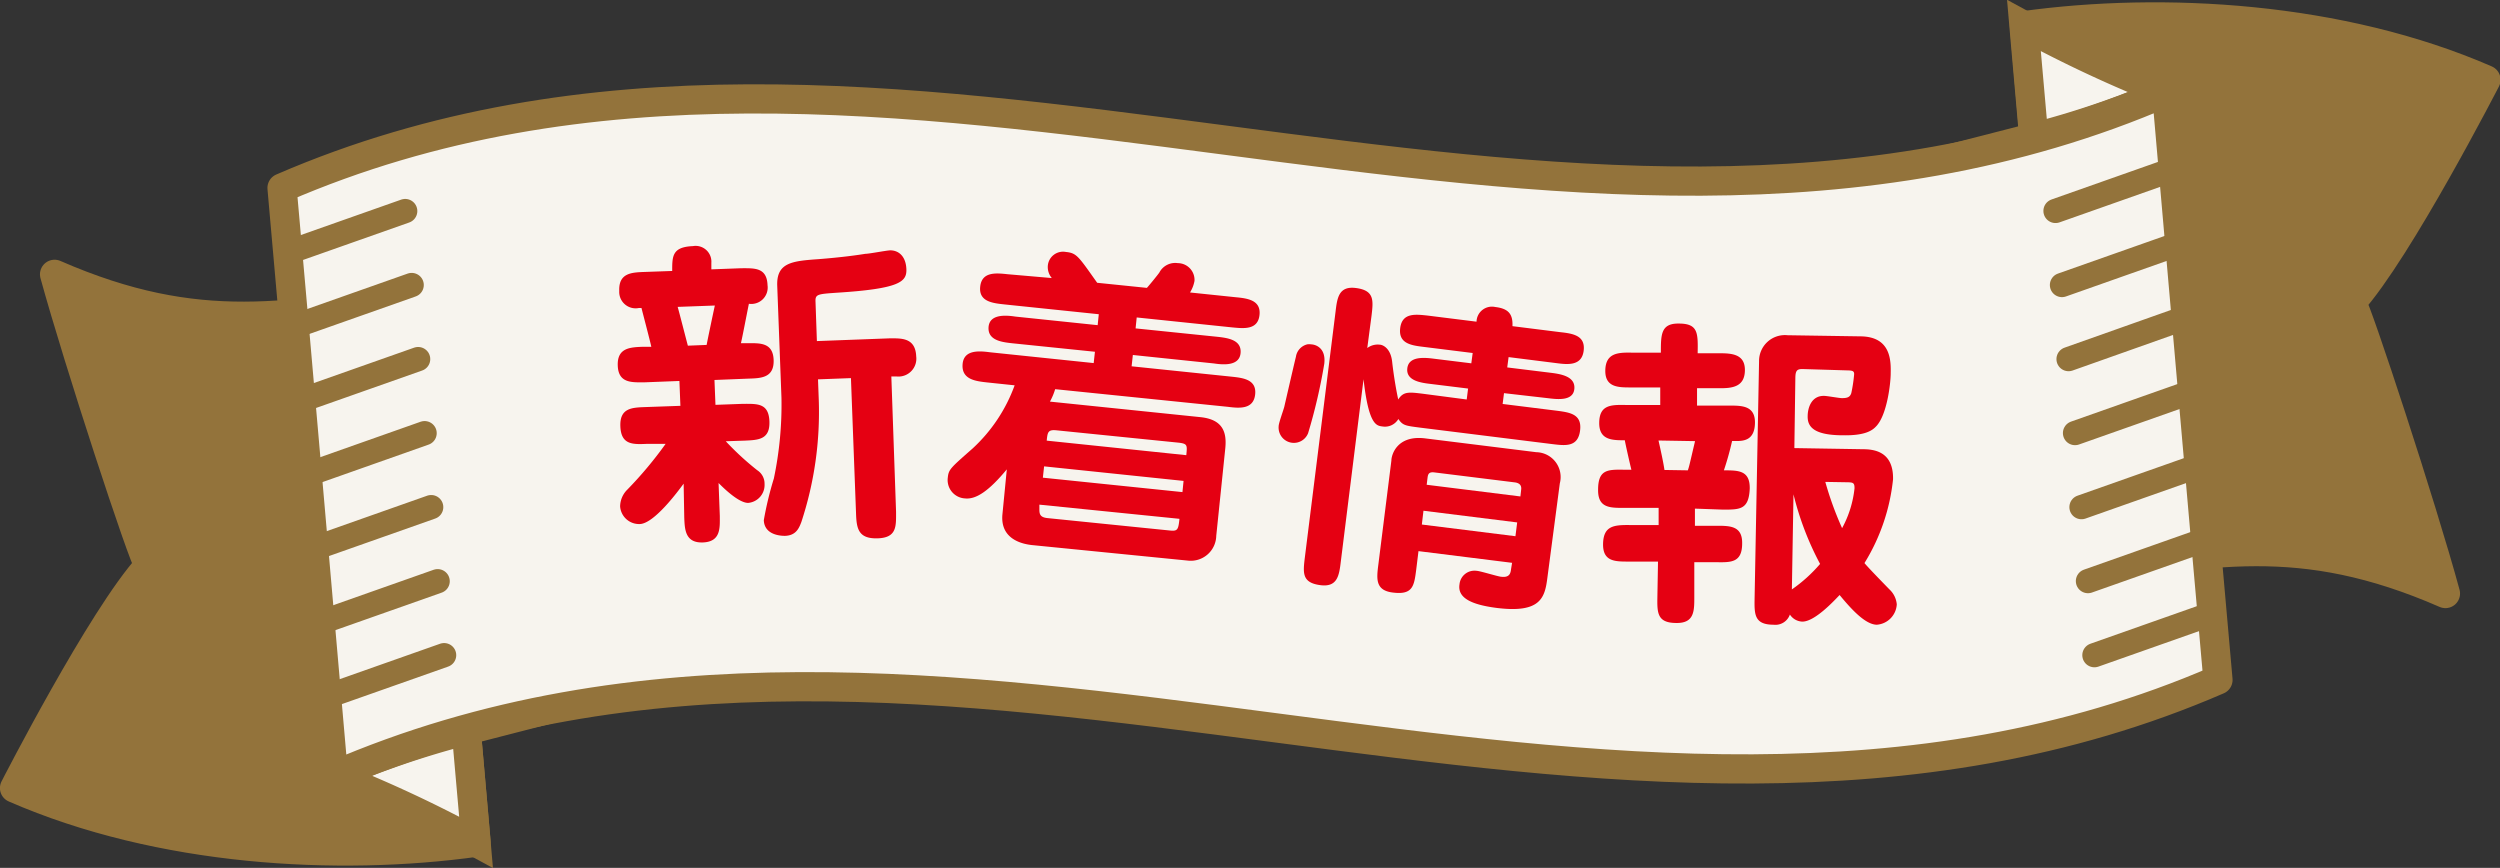
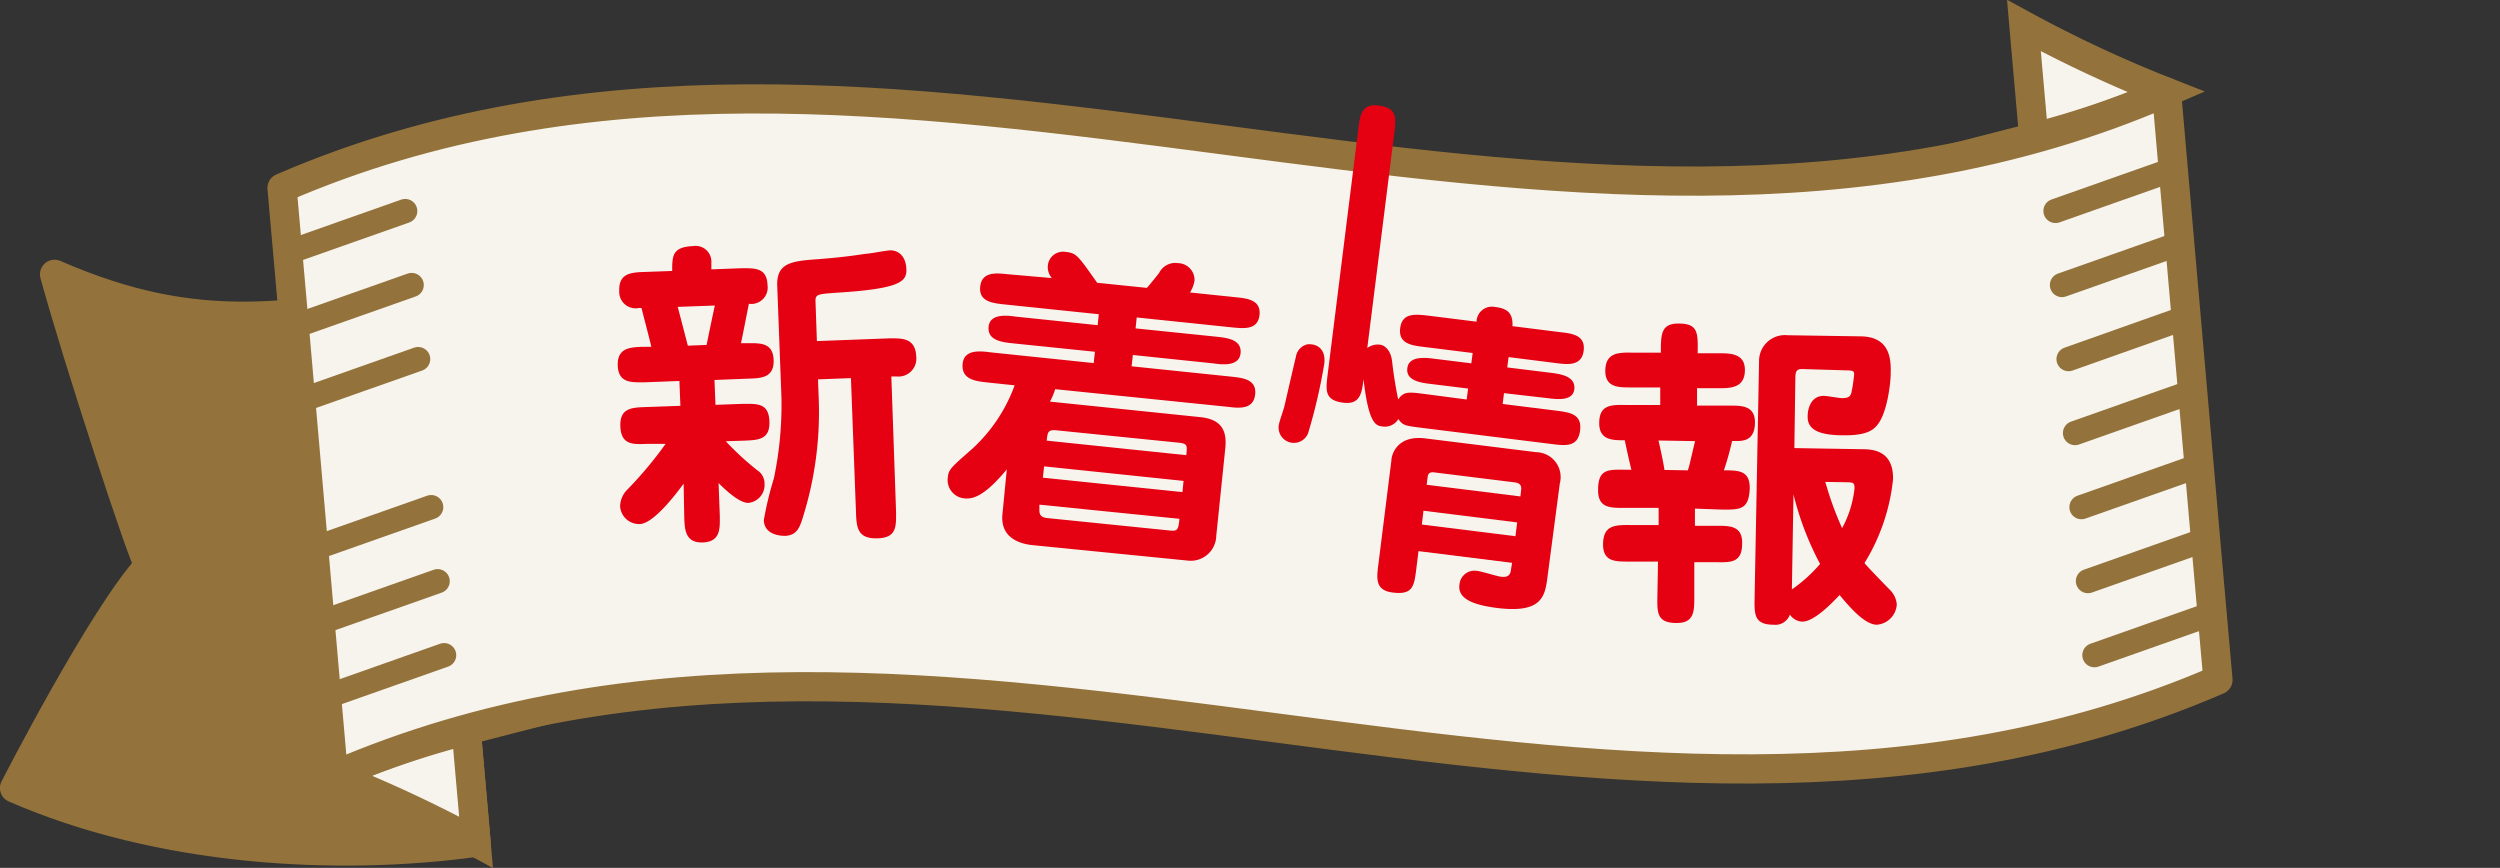
<svg xmlns="http://www.w3.org/2000/svg" id="レイヤー_1" data-name="レイヤー 1" width="201.13" height="69.82" viewBox="0 0 201.13 69.82">
  <rect x="0" y="0" width="201.13" height="69.82" fill="#333333" stroke="none" />
  <defs>
    <style>.cls-1{fill:#93733b;}.cls-1,.cls-2,.cls-3,.cls-4{stroke:#93733b;}.cls-1,.cls-3,.cls-4{stroke-linejoin:round;}.cls-1,.cls-2,.cls-3{stroke-width:2.35px;}.cls-2,.cls-3{fill:#f7f4ee;}.cls-2{stroke-miterlimit:10;}.cls-4{fill:none;stroke-linecap:round;stroke-width:1.95px;}.cls-5{fill:#e50012;}</style>
  </defs>
  <title>news_title</title>
  <path class="cls-1" d="M4.39,22.07C6.29,29,11.51,44.93,12,45.5l0,0c0,.08,0,.07,0,0C8.2,49.66,1.17,63.4,1.17,63.4c11.73,5.12,26,5.9,37.13,4.36-.88-10.05-3-33.89-3.84-43.94C23.31,25.36,16.12,27.19,4.39,22.07Z" />
  <path class="cls-2" d="M26.83,62.41A104,104,0,0,1,38.3,67.76c-.26-3-.53-6-.79-9A72.93,72.93,0,0,0,26.83,62.41Z" />
-   <path class="cls-1" d="M189.16,24.34c0-.08,0-.07,0,0C192.93,20.16,200,6.42,200,6.42c-11.73-5.11-26-5.89-37.13-4.36L166.68,46c11.14-1.54,18.33-3.37,30.06,1.75-1.9-7-7.12-22.86-7.56-23.43Z" />
  <path class="cls-2" d="M174.3,7.41a102.23,102.23,0,0,1-11.47-5.35c.26,3,.53,6,.79,9A72.53,72.53,0,0,0,174.3,7.41Z" />
  <path class="cls-3" d="M22.69,15.12c1,11.16,3.16,36.13,4.14,47.29,48.91-21.18,102.7,13.47,151.61-7.71-1-11.16-3.16-36.12-4.14-47.29C125.39,28.59,71.6-6.06,22.69,15.12Z" />
  <line class="cls-4" x1="23.22" y1="20.29" x2="32.6" y2="16.98" />
  <line class="cls-4" x1="23.74" y1="26.24" x2="33.12" y2="22.93" />
  <line class="cls-4" x1="24.26" y1="32.2" x2="33.64" y2="28.89" />
-   <line class="cls-4" x1="24.79" y1="38.16" x2="34.16" y2="34.85" />
  <line class="cls-4" x1="25.31" y1="44.11" x2="34.69" y2="40.8" />
  <line class="cls-4" x1="25.83" y1="50.07" x2="35.21" y2="46.76" />
  <line class="cls-4" x1="26.35" y1="56.02" x2="35.73" y2="52.71" />
  <line class="cls-4" x1="177.88" y1="49.4" x2="168.5" y2="52.71" />
  <line class="cls-4" x1="177.36" y1="43.44" x2="167.98" y2="46.75" />
  <line class="cls-4" x1="176.84" y1="37.49" x2="167.46" y2="40.8" />
  <line class="cls-4" x1="176.32" y1="31.53" x2="166.94" y2="34.84" />
  <line class="cls-4" x1="175.79" y1="25.57" x2="166.42" y2="28.89" />
  <line class="cls-4" x1="175.27" y1="19.62" x2="165.89" y2="22.93" />
  <line class="cls-4" x1="174.75" y1="13.66" x2="165.37" y2="16.97" />
  <path class="cls-5" d="M55,38.91c-.49.67-2.38,3.21-3.52,3.25a1.53,1.53,0,0,1-1.59-1.42,1.94,1.94,0,0,1,.58-1.35,31.45,31.45,0,0,0,3.08-3.68l-1.5,0c-1.15.05-2.08.08-2.14-1.4s.91-1.52,2-1.56l2.83-.1-.08-2-2.83.11c-1,0-2.08.08-2.13-1.35s1-1.47,2-1.51l.7,0c-.09-.44-.67-2.63-.79-3.12h-.21a1.32,1.32,0,0,1-1.58-1.37c-.06-1.45,1-1.49,2-1.53l2.26-.08c0-1.2,0-1.93,1.67-2a1.27,1.27,0,0,1,1.48,1.35l0,.52,2.39-.09c1.07,0,2.08-.08,2.13,1.37a1.32,1.32,0,0,1-1.5,1.49c-.18.87-.48,2.47-.64,3.17h.5c1,0,2.08-.08,2.13,1.35s-1,1.47-2,1.5l-2.76.11.08,2,2.2-.08c1.15,0,2.08-.08,2.14,1.4s-.88,1.51-2,1.56l-1.51.05a22.81,22.81,0,0,0,2.53,2.33,1.28,1.28,0,0,1,.59,1.1,1.45,1.45,0,0,1-1.32,1.53c-.86,0-2.3-1.53-2.38-1.6l.1,2.65c0,.91.11,2.07-1.35,2.13s-1.47-1.09-1.51-2Zm-.48-14.22c.12.41.7,2.68.82,3.12l1.51-.06c.08-.44.55-2.67.66-3.17ZM72.09,41.18c0,1.14.08,2.08-1.48,2.13s-1.7-.79-1.74-2l-.41-10.89-2.65.1.06,1.61A28.27,28.27,0,0,1,64.47,42c-.19.5-.43,1.08-1.31,1.11-.21,0-1.66,0-1.71-1.26a27.46,27.46,0,0,1,.81-3.36A28.92,28.92,0,0,0,62.87,32l-.34-9c-.07-1.87,1.18-2,3.31-2.15,1.92-.15,3.16-.33,3.78-.43.31,0,1.68-.27,2-.28.7,0,1.26.5,1.3,1.51s-.51,1.58-5.6,1.9c-1.56.11-1.74.12-1.71.74l.11,3.15,5.85-.22c.91,0,2.08-.08,2.14,1.45a1.44,1.44,0,0,1-1.56,1.62l-.44,0Z" />
  <path class="cls-5" d="M84.62,22.37a1.37,1.37,0,0,1-.32-1,1.23,1.23,0,0,1,1.45-1.1c.88.09,1,.34,2.52,2.48l4,.41c.15-.16.84-1,1-1.23a1.44,1.44,0,0,1,1.49-.76A1.35,1.35,0,0,1,96.1,22.6a2.7,2.7,0,0,1-.36.93l3.65.38c.93.09,2.07.21,1.94,1.43s-1.26,1.09-2.2,1l-7.68-.8-.09.88,6.52.67c.83.09,2,.22,1.93,1.28s-1.3,1-2.15.87l-6.52-.68-.1.91,8,.83c.93.1,2.07.21,1.94,1.43s-1.27,1.12-2.2,1L84.89,31.31a5.15,5.15,0,0,1-.42,1l12.11,1.25c1.81.19,2.12,1.22,2,2.48l-.73,7.07a2.05,2.05,0,0,1-2.2,2L83,43.85c-.59-.07-2.57-.38-2.35-2.5L81,37.76c-1.43,1.73-2.47,2.43-3.35,2.34a1.48,1.48,0,0,1-1.4-1.66c.07-.67.18-.76,2-2.36A12.87,12.87,0,0,0,81.63,31l-2.19-.23c-.91-.1-2.07-.22-2-1.43s1.3-1.12,2.2-1l8.35.87.1-.91-6.62-.68c-.83-.09-2-.22-1.94-1.28s1.31-1,2.16-.87l6.62.69.09-.88-7.6-.79c-.93-.1-2.07-.22-1.94-1.43s1.26-1.1,2.19-1Zm-1,18.23,0,.41c0,.39.1.61.64.67l9.85,1c.63.07.69-.06.78-.94ZM84,37.52l-.1.91,11.23,1.16.09-.9Zm11.44-.9c.08-.8.09-.91-.56-1l-9.88-1c-.7-.07-.72.16-.79.83Z" />
-   <path class="cls-5" d="M105.54,27.71c.11,0,1.17.14,1,1.56a44.6,44.6,0,0,1-1.3,5.58,1.23,1.23,0,0,1-2.37-.56c0-.26.41-1.36.46-1.59s.82-3.57.93-4a1.21,1.21,0,0,1,.93-1A1.44,1.44,0,0,1,105.54,27.71ZM118,32.14l.11-.88-3-.37c-.77-.09-2-.25-1.89-1.25s1.37-.88,2.15-.78l3,.37.11-.83-3.93-.49c-1-.12-2.06-.26-1.9-1.52s1.26-1.1,2.22-1l3.92.49a1.24,1.24,0,0,1,1.51-1.18c1,.12,1.43.52,1.38,1.54l3.82.48c1,.11,2.06.25,1.91,1.49s-1.27,1.13-2.23,1l-3.81-.48-.11.83,3.49.43c.8.1,2,.28,1.91,1.29s-1.37.85-2.17.75L121,31.63l-.11.87,4.33.54c1.06.14,2.07.26,1.9,1.6s-1.17,1.22-2.23,1.09L114.22,34.4c-1.16-.15-1.36-.17-1.72-.69a1.25,1.25,0,0,1-1.28.6c-.49-.06-1.11-.14-1.52-3.8l-1.83,14.68c-.13,1.08-.26,2.06-1.62,1.89-1.53-.19-1.42-1-1.27-2.25l2.47-19.77c.13-1.08.25-2.06,1.62-1.89,1.52.19,1.42,1,1.27,2.25L110,28a1.39,1.39,0,0,1,1-.27c.23,0,.88.27,1,1.36s.32,2.27.49,3.05c.42-.66.86-.6,2-.46Zm3.65,13.14-7.53-.94-.18,1.47c-.17,1.32-.26,2.07-1.89,1.86-1.42-.17-1.3-1.13-1.16-2.24l1.05-8.38c0-.44.44-2.07,2.73-1.78l8.93,1.11a2,2,0,0,1,1.89,2.51l-1,7.59c-.2,1.6-.54,2.87-4.07,2.43-2.12-.27-3.17-.84-3-1.9a1.21,1.21,0,0,1,1.34-1.09c.28,0,1.7.45,2,.48.7.09.77-.29.81-.63Zm.41-3.25-7.54-.94-.13,1.11,7.53.94ZM114.78,39l7.54.94.06-.54c.06-.42-.22-.55-.5-.59l-6.45-.8c-.44-.06-.54.09-.58.42Z" />
+   <path class="cls-5" d="M105.54,27.71c.11,0,1.17.14,1,1.56a44.6,44.6,0,0,1-1.3,5.58,1.23,1.23,0,0,1-2.37-.56c0-.26.41-1.36.46-1.59s.82-3.57.93-4a1.21,1.21,0,0,1,.93-1A1.44,1.44,0,0,1,105.54,27.71ZM118,32.14l.11-.88-3-.37c-.77-.09-2-.25-1.89-1.25s1.37-.88,2.15-.78l3,.37.11-.83-3.93-.49c-1-.12-2.06-.26-1.9-1.52s1.26-1.1,2.22-1l3.92.49a1.24,1.24,0,0,1,1.51-1.18c1,.12,1.43.52,1.38,1.54l3.82.48c1,.11,2.06.25,1.91,1.49s-1.27,1.13-2.23,1l-3.81-.48-.11.83,3.49.43c.8.1,2,.28,1.91,1.29s-1.37.85-2.17.75L121,31.63l-.11.87,4.33.54c1.06.14,2.07.26,1.9,1.6s-1.17,1.22-2.23,1.09L114.22,34.4c-1.16-.15-1.36-.17-1.72-.69a1.25,1.25,0,0,1-1.28.6c-.49-.06-1.11-.14-1.52-3.8c-.13,1.08-.26,2.06-1.62,1.89-1.53-.19-1.42-1-1.27-2.25l2.47-19.77c.13-1.08.25-2.06,1.62-1.89,1.52.19,1.42,1,1.27,2.25L110,28a1.39,1.39,0,0,1,1-.27c.23,0,.88.27,1,1.36s.32,2.27.49,3.05c.42-.66.86-.6,2-.46Zm3.65,13.14-7.53-.94-.18,1.47c-.17,1.32-.26,2.07-1.89,1.86-1.42-.17-1.3-1.13-1.16-2.24l1.05-8.38c0-.44.44-2.07,2.73-1.78l8.93,1.11a2,2,0,0,1,1.89,2.51l-1,7.59c-.2,1.6-.54,2.87-4.07,2.43-2.12-.27-3.17-.84-3-1.9a1.21,1.21,0,0,1,1.34-1.09c.28,0,1.7.45,2,.48.7.09.77-.29.81-.63Zm.41-3.25-7.54-.94-.13,1.11,7.53.94ZM114.78,39l7.54.94.06-.54c.06-.42-.22-.55-.5-.59l-6.45-.8c-.44-.06-.54.09-.58.42Z" />
  <path class="cls-5" d="M136.36,40.92l0,1.38,1.74,0c1.07,0,2.08,0,2.06,1.41,0,1.56-.88,1.54-2.1,1.52l-1.75,0,0,2.83c0,1.09,0,2.08-1.44,2.06-1.56,0-1.55-.83-1.53-2.11l.05-2.83-2.37,0c-1.09,0-2.08,0-2.05-1.43s.85-1.52,2.1-1.51l2.37,0,0-1.38-2.81,0c-1.12,0-2.08,0-2.06-1.46,0-1.64.78-1.63,2.11-1.61h.57c-.05-.16-.49-2.09-.53-2.37-1,0-2.08,0-2.06-1.42s.93-1.44,2.1-1.42l2.81,0,0-1.41-2.37,0c-1,0-2.08,0-2.05-1.38s1-1.44,2.1-1.42l2.37,0c0-1.45,0-2.36,1.44-2.34,1.56,0,1.55.75,1.52,2.39l1.74,0c1,0,2.08.06,2.06,1.38s-1,1.45-2.1,1.43l-1.75,0,0,1.4,2.6,0c1,0,2.08,0,2.06,1.39s-.88,1.47-1.56,1.46h-.28a23.42,23.42,0,0,1-.66,2.36c1.17,0,2.1,0,2.08,1.46C140.7,41,140,41,138.62,41Zm-.57-3.08c.11-.31.13-.44.58-2.35l-2.94-.05c.17.76.37,1.64.48,2.37Zm5.73-8.77a2.08,2.08,0,0,1,2.29-2.1l5.83.09c2.52,0,2.49,2,2.47,3,0,.71-.28,3.38-1.21,4.28-.29.3-.87.71-2.61.68-2.29,0-2.88-.64-2.86-1.53,0-.64.28-1.66,1.32-1.64.24,0,1.22.18,1.43.18.44,0,.65-.07.76-.4a12.12,12.12,0,0,0,.23-1.53c0-.24-.12-.29-.51-.3L145,29.69c-.44,0-.55.15-.56.7l-.08,5.66,5.48.09c.89,0,2.5.15,2.46,2.41A15.93,15.93,0,0,1,150,45.3c.3.37,1.69,1.79,2,2.11a1.87,1.87,0,0,1,.6,1.21A1.74,1.74,0,0,1,151,50.26c-.94,0-2.11-1.31-3-2.39-.44.46-2,2.15-3,2.14a1.24,1.24,0,0,1-1-.57,1.23,1.23,0,0,1-1.31.82c-1.56,0-1.55-.84-1.53-2.11Zm2.64,18.35a11.94,11.94,0,0,0,2.27-2.05,23.9,23.9,0,0,1-2.14-5.6Zm2.69-8.65a26.5,26.5,0,0,0,1.35,3.72,8.56,8.56,0,0,0,1-3.21c0-.42-.1-.47-.54-.48Z" />
</svg>